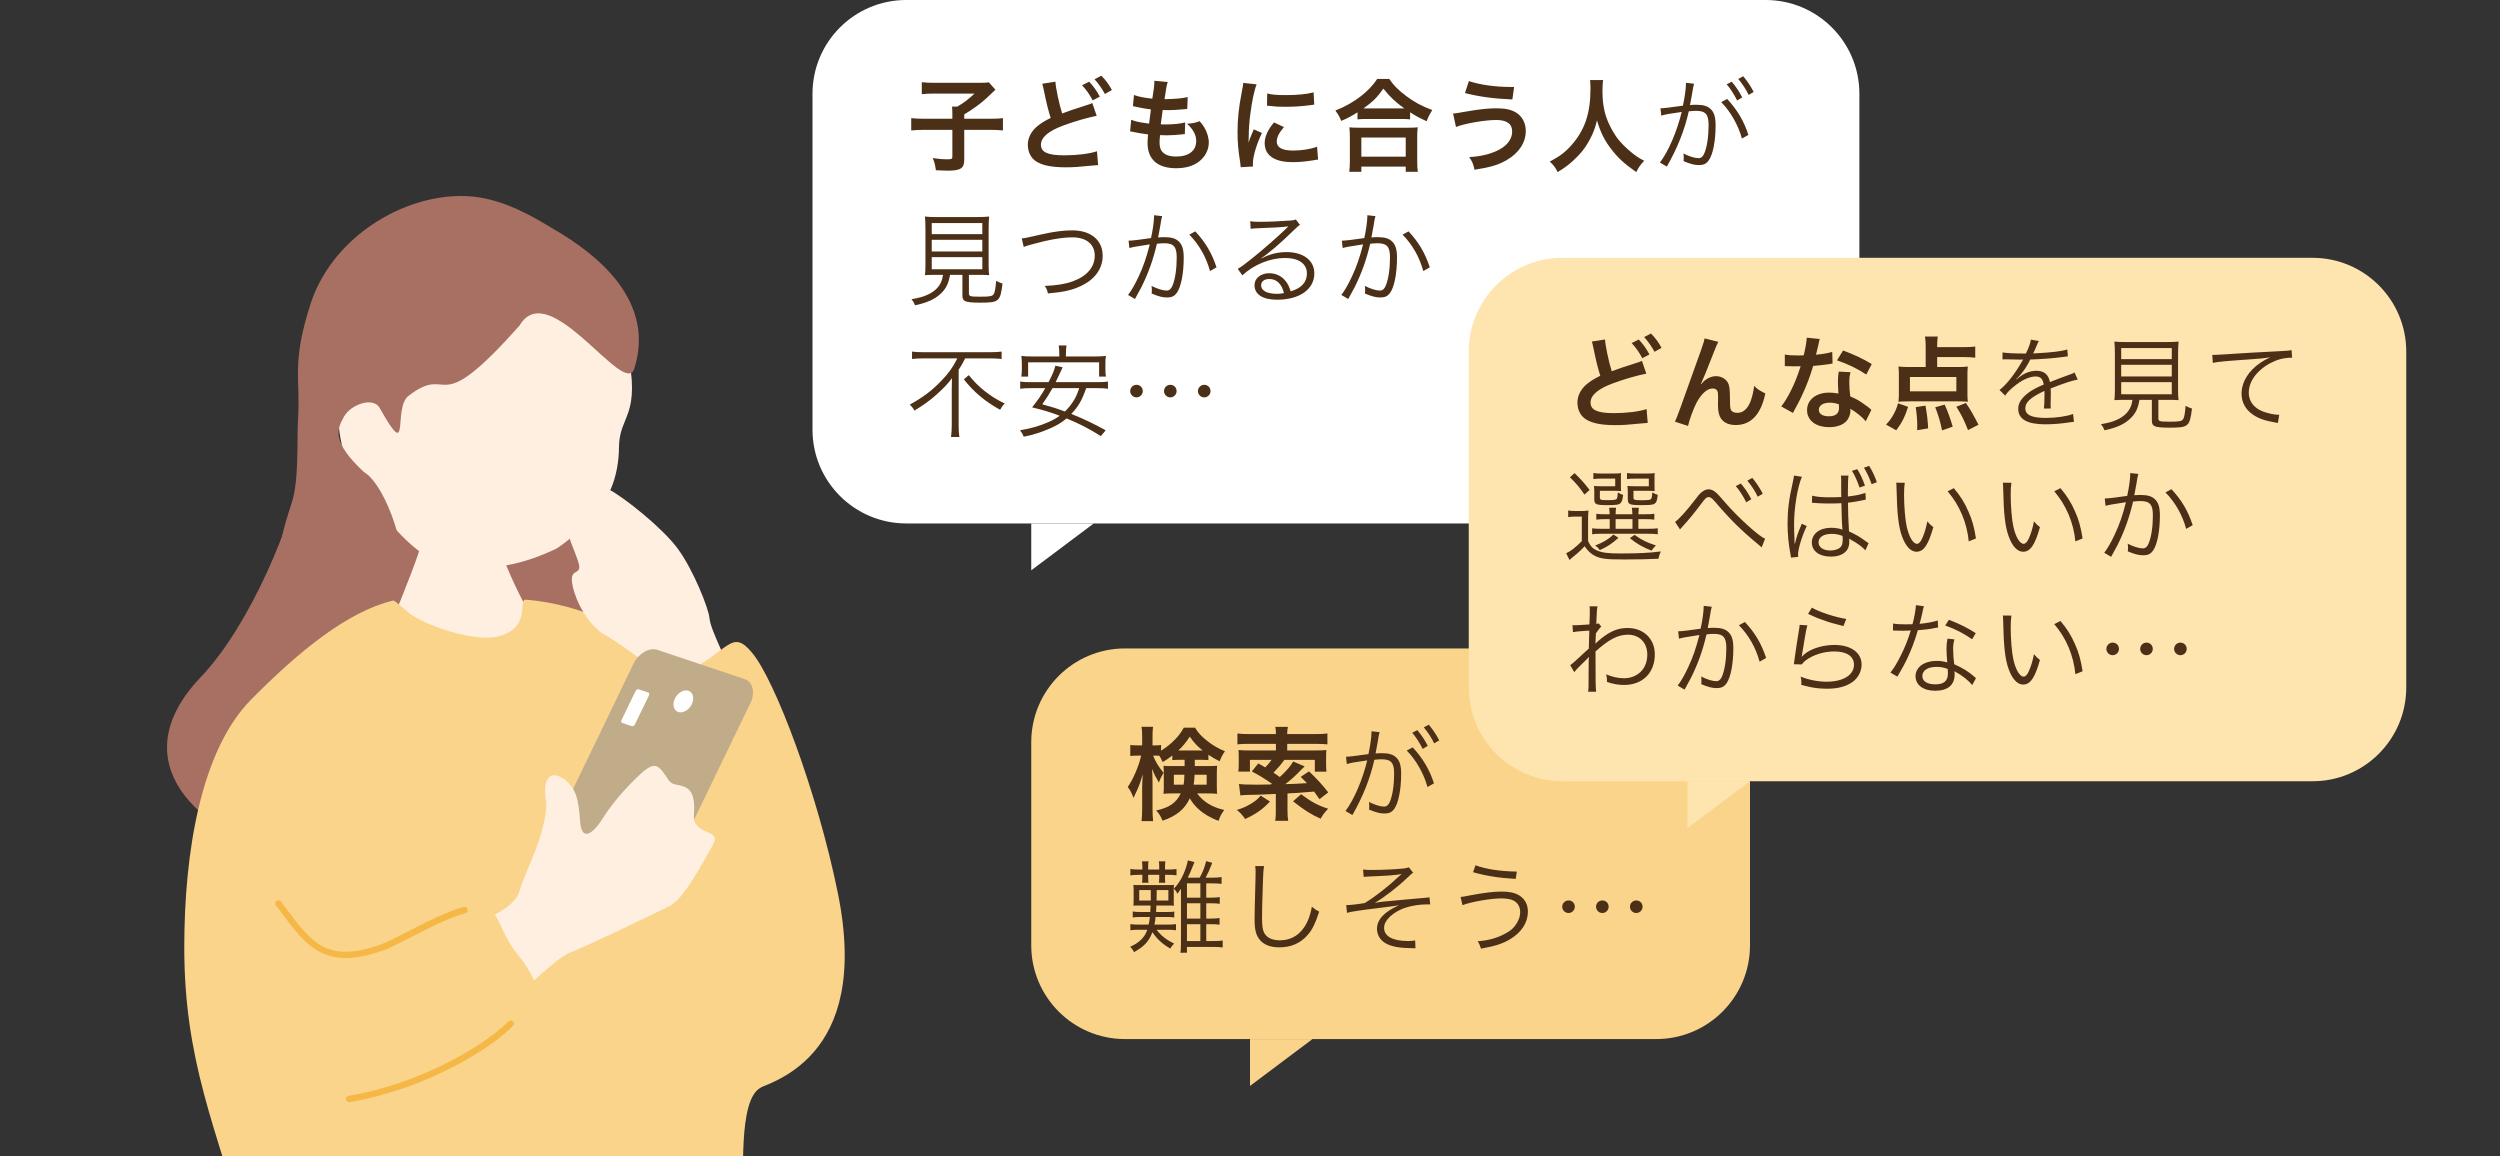
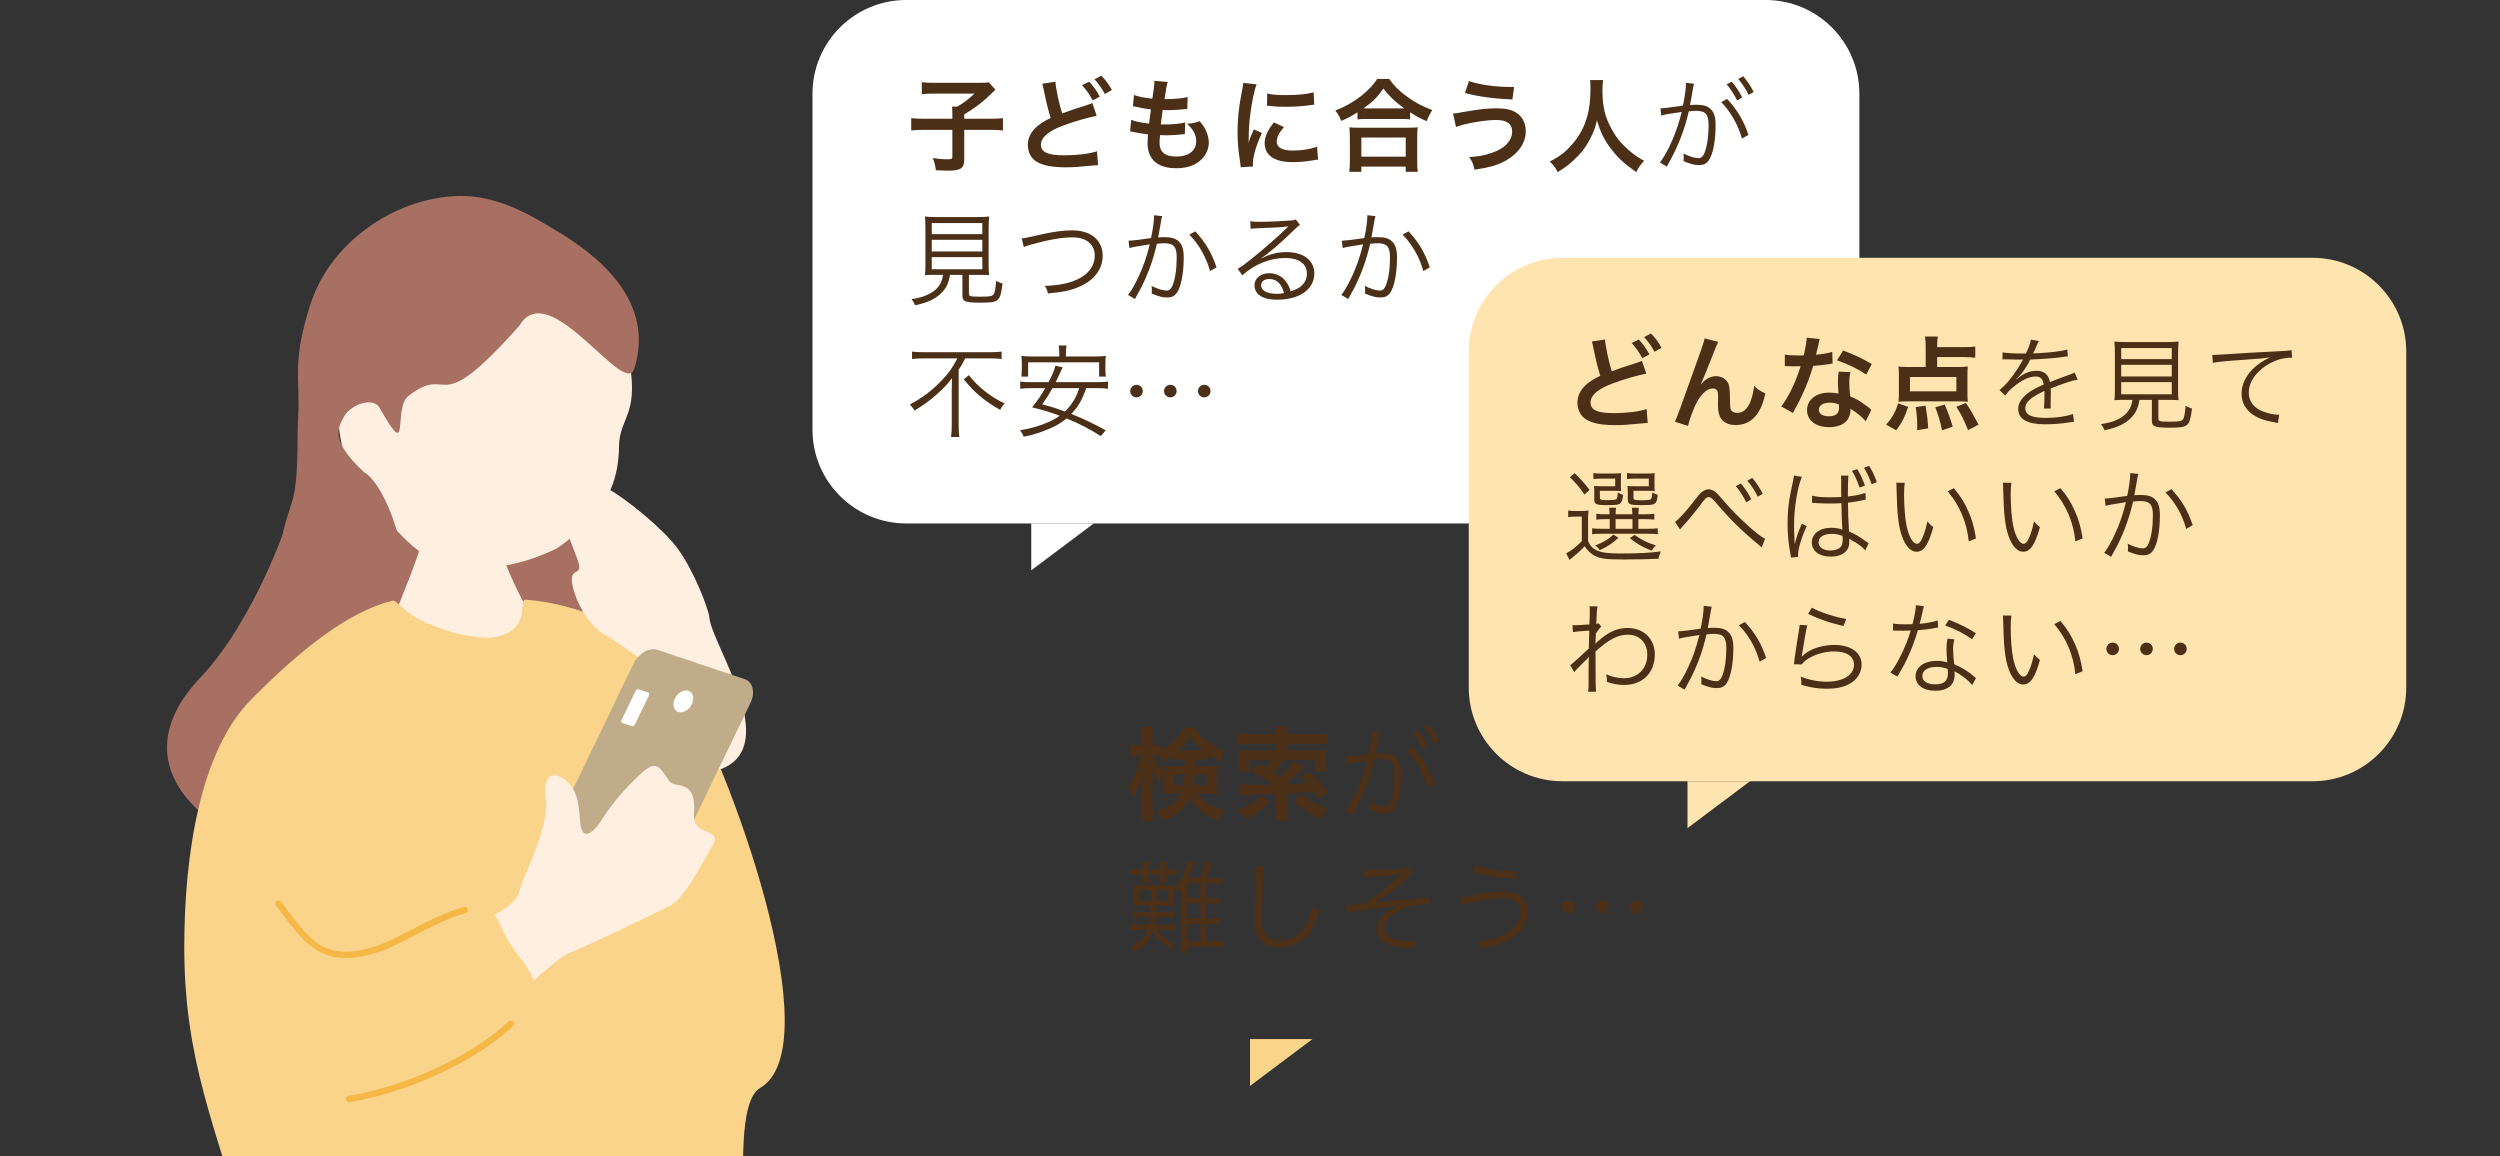
<svg xmlns="http://www.w3.org/2000/svg" width="320" height="148" viewBox="0 0 320 148" fill="none">
  <rect x="0" y="0" width="320" height="148" fill="#333333" stroke="none" />
  <g clip-path="url(#clip0_11880_163616)">
    <path d="M72.036 107.923C68.03 111.405 41.218 110.656 36.816 109.543C25.551 106.684 15.307 97.583 25.684 86.687C32.247 79.797 37.549 66.28 38.4 60.886C39.748 52.355 61.327 59.377 62.868 59.385C65.85 59.406 80.376 60.627 77.582 64.69C74.182 69.615 78.28 76.868 77.324 84.342C76.395 91.545 75.947 105.557 72.036 107.923Z" fill="#A87063" />
    <path d="M46.09 62.01C50.364 67.829 53.805 71.978 58.282 72.556C62.76 73.123 67.14 72.227 71.299 70.178C74.69 67.93 77.504 64.196 78.213 62.527C78.862 60.998 79.22 59.116 79.226 57.283C79.256 53.005 82.154 53.445 80.249 44.566C79.671 41.873 75.582 29.305 63.581 27.109C53.033 25.177 36.716 49.245 46.09 62.01Z" fill="#FFEFE1" />
    <path d="M66.536 41.61C70.353 35.322 79.979 51.098 81.199 47.157C83.855 38.653 76.764 32.734 70.852 29.319C69.475 28.524 66.037 26.23 62.072 25.401C53.857 23.66 42.836 29.326 39.744 38.918C37.283 46.556 38.478 48.39 38.149 53.652C37.979 56.347 38.309 61.441 37.324 64.405C35.565 69.781 34.952 72.835 38.289 73.165C43.439 73.673 47.896 75.859 50.967 73.298C52.597 71.947 49.56 62.144 46.583 60.42C42.344 56.471 43.159 54.904 44.033 53.328C44.907 51.752 47.779 50.757 48.598 52.214C52.656 59.471 50.219 52.261 52.295 50.665C57.925 46.352 55.418 54.171 66.55 41.611L66.536 41.61Z" fill="#A87063" />
    <path d="M54.896 64.366C55.322 64.356 60.966 64.668 61.498 64.597C61.732 65.563 64.441 71.499 64.937 72.693C67.387 78.686 72.33 86.268 72.884 86.844C66.789 92.692 49.237 95.597 44.942 90.519C46.059 89.904 53.527 71.823 53.957 69.463C54.276 67.735 54.906 65.002 54.895 64.355L54.896 64.366Z" fill="#FFEFE1" />
    <path d="M99.319 172.131C96.34 164.045 95.18 160.686 95.18 155.572C95.18 150.458 94.492 140.9 97.297 139.257C106.486 133.88 93.213 97.668 87.25 88.04C82.475 80.34 73.886 77.287 67.323 76.758C66.182 76.661 68.179 80.35 63.71 81.483C60.946 82.181 54.345 80.204 52.084 78.242C51.455 77.691 50.529 76.87 50.343 76.868C44.529 78.242 38.251 83.357 32.11 89.58C25.646 96.138 23.587 109.299 23.587 121.237C23.587 135.604 27.426 143.941 32.11 159.712C35.995 172.792 32.737 176.203 30.581 183.655C28.293 191.553 25.656 196.35 28.531 199.237C33.5 204.227 50.508 200.053 66.299 201.297C87.488 202.965 98.426 198.489 104.761 192.421C107.433 189.862 102.323 180.281 99.319 172.131Z" fill="#F9D48A" />
    <path d="M82.778 84.858C83.533 85.315 87.88 100.293 92.496 98.361C100.002 95.221 91.095 82.413 90.812 79.111C90.708 77.898 88.758 72.956 86.755 70.234C84.751 67.512 79.85 63.661 78.031 62.698C75.888 61.564 72.227 61.143 71.847 62.951C71.218 65.936 73.756 70.629 74.111 72.269C74.424 73.736 72.748 72.557 73.308 75.043C73.787 77.215 75.224 79.745 77.138 81.099C79.837 82.644 81.223 83.915 82.767 84.87L82.778 84.858Z" fill="#FFEFE1" />
-     <path d="M87.817 86.056C83.711 88.577 82.572 88.315 84.39 94.131C88.275 106.596 85.176 110.461 88.177 122.751C91.675 137.123 91.941 141.183 95.686 139.778C98.68 138.663 111.558 135.595 107.25 114.335C104.648 101.499 99.236 87.112 96.273 83.559C93.624 80.365 93.313 83.367 87.816 86.034L87.817 86.056Z" fill="#F9D48A" />
    <path d="M83.593 115.807C82.955 117.117 81.579 117.908 80.539 117.56L69.371 113.813C68.331 113.465 67.996 112.097 68.623 110.785L81.1 84.935C81.739 83.625 83.115 82.835 84.154 83.183L95.323 86.929C96.363 87.277 96.697 88.645 96.07 89.957L83.582 115.805L83.593 115.807Z" fill="#C1AC8A" />
    <path d="M88.554 90.136C88.188 90.885 87.417 91.334 86.813 91.137C86.22 90.941 86.029 90.166 86.384 89.416C86.751 88.668 87.522 88.219 88.126 88.416C88.719 88.612 88.909 89.386 88.554 90.136Z" fill="white" />
    <path d="M81.287 92.691C81.192 92.877 81.025 92.996 80.902 92.956L79.627 92.53C79.504 92.49 79.481 92.312 79.575 92.125L81.335 88.491C81.429 88.304 81.597 88.186 81.72 88.225L82.995 88.651C83.118 88.691 83.141 88.87 83.046 89.057L81.287 92.691Z" fill="white" />
    <path d="M59.027 133.014C64.985 129.174 70.62 122.841 72.995 121.914C75.359 120.99 81.577 117.987 85.549 116.051C87.165 115.268 88.599 112.892 91.282 108.099C92.47 105.981 88.601 107.095 88.825 104.242C89.201 99.451 86.422 101.129 85.618 99.911C84.226 97.807 83.888 97.182 81.473 99.558C79.054 101.923 77.792 103.719 76.966 105.031C76.141 106.342 74.468 108.013 74.26 105.18C74.052 102.347 73.764 100.814 72.125 99.685C70.486 98.556 69.317 99.499 69.942 102.884C69.835 106.97 67.141 111.696 66.524 113.966C65.917 116.233 62.907 117.123 58.707 119.749C54.508 122.375 53.086 136.837 59.034 133L59.027 133.014Z" fill="#FFEFE1" />
    <path d="M66.132 122.016C63.16 118.276 63.782 113.666 58.569 116.778C53.653 119.707 45.177 123.714 41.708 122.562C38.432 121.471 34.979 110.849 25.212 116.118C19.261 119.332 31.964 141.927 39.704 141.342C51.728 140.428 58.094 135.985 65.373 130.999C69.186 128.389 69.951 126.797 66.142 122.012L66.132 122.016Z" fill="#F9D48A" />
    <path d="M48.825 121.729C41.545 124.216 39.292 121.203 35.882 116.643L35.315 115.888C35.183 115.702 35.213 115.449 35.398 115.316C35.581 115.173 35.836 115.212 35.969 115.399L36.539 116.164C39.956 120.745 41.844 123.258 48.555 120.965C49.465 120.654 50.78 119.974 52.303 119.188C54.593 118.012 57.182 116.665 59.365 116.093C59.586 116.029 59.804 116.162 59.867 116.384C59.93 116.605 59.786 116.828 59.576 116.888C57.48 117.442 54.928 118.765 52.679 119.926C51.126 120.723 49.783 121.425 48.821 121.753L48.825 121.729Z" fill="#F5B847" />
    <path d="M51.399 139.373C49.279 140.097 47.035 140.69 44.755 141.075C44.538 141.115 44.323 140.957 44.284 140.739C44.245 140.521 44.379 140.302 44.62 140.266C53.791 138.741 62.099 133.778 65.073 130.74C65.227 130.584 65.49 130.575 65.649 130.74C65.805 130.895 65.814 131.158 65.649 131.318C63.345 133.677 57.936 137.153 51.392 139.387L51.399 139.373Z" fill="#F5B847" />
  </g>
  <path d="M104 12C104 5.373 109.373 0 116 0H226C232.627 0 238 5.373 238 12V55C238 61.627 232.627 67 226 67H116C109.373 67 104 61.627 104 55V12Z" fill="white" />
  <path d="M121.902 15.202V14.63C121.902 14.214 121.889 13.941 121.863 13.642H122.539C123.423 13.122 123.787 12.836 124.749 11.978H119.562C118.873 11.978 118.444 12.004 117.989 12.056V10.522C118.444 10.574 118.873 10.6 119.549 10.6H125.438C126.101 10.6 126.309 10.587 126.569 10.535L127.414 11.484C127.076 11.796 127.076 11.796 126.192 12.641C125.555 13.226 124.541 13.98 123.423 14.643V15.202H126.608C127.453 15.202 127.934 15.176 128.376 15.124V16.697C127.869 16.645 127.401 16.619 126.608 16.619H123.423V20.415C123.423 21.559 122.981 21.845 121.252 21.845C120.992 21.845 120.732 21.832 119.796 21.793C119.679 21.026 119.627 20.792 119.393 20.233C120.173 20.35 120.654 20.389 121.278 20.389C121.811 20.389 121.902 20.337 121.902 20.051V16.619H118.405C117.625 16.619 117.183 16.645 116.637 16.697V15.124C117.118 15.176 117.599 15.202 118.444 15.202H121.902ZM133.407 10.717L135.097 10.457C135.097 11.081 135.604 13.473 135.955 14.526C136.761 14.214 137.255 14.045 138.893 13.525C139.582 13.304 139.582 13.304 139.816 13.187L140.375 14.825C139.244 15.046 137.541 15.527 136.085 16.073C134.187 16.775 133.238 17.594 133.238 18.53C133.238 19.479 134.122 19.882 136.215 19.882C137.84 19.882 139.439 19.687 140.414 19.362L140.557 21.13C140.284 21.143 140.193 21.156 139.504 21.221C138.1 21.364 137.372 21.416 136.462 21.416C134.655 21.416 133.524 21.195 132.692 20.701C131.977 20.272 131.561 19.479 131.561 18.53C131.561 17.672 131.977 16.84 132.718 16.203C133.225 15.787 133.641 15.514 134.486 15.098C134.187 14.149 133.94 13.187 133.615 11.575C133.472 10.925 133.472 10.912 133.407 10.717ZM138.503 10.912L139.413 10.457C139.985 11.068 140.336 11.562 140.778 12.368L139.868 12.849C139.439 12.056 139.075 11.536 138.503 10.912ZM142.325 11.523L141.428 12.03C141.038 11.315 140.609 10.704 140.102 10.145L140.973 9.69C141.558 10.288 141.922 10.782 142.325 11.523ZM144.652 16.827L144.795 15.332C145.393 15.566 145.757 15.644 147.083 15.826C147.135 15.358 147.252 14.487 147.317 14.006C146.55 13.902 146.342 13.876 145.458 13.681C145.276 13.642 145.211 13.629 145.016 13.59L145.146 12.16C145.692 12.368 146.615 12.55 147.499 12.628C147.681 11.536 147.759 10.86 147.759 10.47C147.759 10.431 147.759 10.405 147.746 10.34L149.475 10.496C149.332 10.899 149.293 11.094 149.059 12.693C150.528 12.667 151.282 12.602 152.023 12.42L151.971 13.941C151.802 13.954 151.737 13.967 151.451 13.993C150.515 14.071 150.099 14.097 149.631 14.097C149.501 14.097 149.384 14.097 148.825 14.084C148.695 15.033 148.656 15.293 148.578 15.917C148.968 15.93 149.072 15.93 149.215 15.93C150.138 15.93 151.074 15.839 151.698 15.67L151.659 17.165C151.529 17.165 151.49 17.165 151.269 17.204C150.697 17.269 149.93 17.321 149.319 17.321C149.111 17.321 148.994 17.321 148.487 17.295C148.448 17.646 148.422 17.984 148.422 18.218C148.422 18.855 148.565 19.258 148.903 19.557C149.28 19.882 149.8 20.038 150.515 20.038C152.166 20.038 153.115 19.31 153.115 18.036C153.115 17.282 152.725 16.554 151.945 15.839C152.673 15.787 152.946 15.735 153.557 15.514C153.882 15.891 154.025 16.086 154.168 16.333C154.506 16.905 154.727 17.646 154.727 18.244C154.727 19.167 154.272 20.064 153.479 20.675C152.738 21.247 151.763 21.533 150.541 21.533C148.175 21.533 146.888 20.402 146.888 18.309C146.888 17.971 146.901 17.646 146.953 17.204C146.173 17.1 145.666 17.022 145.146 16.905C144.873 16.84 144.834 16.84 144.652 16.827ZM160.382 21.312L158.809 21.403C158.796 21.169 158.783 21.091 158.744 20.792C158.497 19.219 158.406 18.218 158.406 16.905C158.406 15.228 158.562 13.746 158.939 11.822C159.082 11.094 159.108 10.964 159.134 10.613L160.85 10.795C160.538 11.562 160.239 13.018 160.031 14.682C159.901 15.657 159.849 16.424 159.836 17.555C159.836 17.841 159.823 17.945 159.81 18.27C159.953 17.815 159.979 17.724 160.486 16.554L161.526 17.022C160.811 18.53 160.369 20.038 160.369 20.961C160.369 21.039 160.369 21.143 160.382 21.312ZM162.176 13.525L162.202 11.965C162.787 12.121 163.476 12.173 164.607 12.173C166.05 12.173 167.285 12.056 168.143 11.822L168.221 13.395C168.117 13.408 167.922 13.434 167.298 13.512C166.466 13.616 165.478 13.668 164.516 13.668C163.567 13.668 163.554 13.668 162.176 13.525ZM163.073 15.67L164.347 16.268C163.697 17.022 163.424 17.581 163.424 18.14C163.424 18.881 164.139 19.271 165.491 19.271C166.635 19.271 167.766 19.089 168.585 18.777L168.715 20.428C168.533 20.441 168.481 20.454 168.182 20.506C167.142 20.675 166.349 20.753 165.491 20.753C163.879 20.753 162.839 20.389 162.267 19.622C162.02 19.297 161.877 18.816 161.877 18.348C161.877 17.503 162.267 16.632 163.073 15.67ZM173.759 15.28V14.383C172.914 14.903 172.576 15.085 171.679 15.475C171.458 14.929 171.302 14.656 170.925 14.149C172.134 13.681 173.239 13.057 174.24 12.277C175.137 11.562 175.748 10.912 176.281 10.106H177.828C178.387 10.938 178.972 11.523 180.012 12.303C181.026 13.07 182.001 13.59 183.327 14.084C182.989 14.63 182.859 14.877 182.612 15.514C181.689 15.098 181.286 14.89 180.493 14.37V15.28C180.168 15.241 179.843 15.228 179.323 15.228H174.877C174.461 15.228 174.097 15.241 173.759 15.28ZM174.89 13.876H179.31C179.466 13.876 179.518 13.876 179.752 13.876C178.608 13.057 177.893 12.381 177.074 11.341C176.294 12.459 175.722 13.018 174.526 13.876C174.682 13.876 174.747 13.876 174.89 13.876ZM174.253 21.988H172.706C172.758 21.572 172.784 21.182 172.784 20.61V17.581C172.784 17.048 172.758 16.671 172.719 16.294C173.005 16.333 173.317 16.346 173.837 16.346H180.337C180.857 16.346 181.169 16.333 181.468 16.294C181.416 16.658 181.403 17.022 181.403 17.581V20.623C181.403 21.221 181.416 21.585 181.481 21.988H179.934V21.325H174.253V21.988ZM174.253 17.607V20.051H179.934V17.607H174.253ZM187.513 11.913L188.02 10.379C189.463 10.86 191.387 11.133 193.441 11.133C193.506 11.133 193.649 11.133 193.805 11.133L193.584 12.732C191.218 12.628 189.424 12.394 187.513 11.913ZM186.369 16.255L185.992 14.526C186.33 14.513 186.33 14.513 187.5 14.305C189.346 13.98 190.477 13.863 191.582 13.863C192.635 13.863 193.441 14.032 194.039 14.396C194.845 14.877 195.3 15.748 195.3 16.775C195.3 18.257 194.403 19.609 192.83 20.506C191.764 21.117 190.854 21.39 188.735 21.728C188.605 21.039 188.462 20.714 188.059 20.103C189.567 20.038 190.971 19.674 191.972 19.115C192.999 18.543 193.558 17.724 193.558 16.827C193.558 15.852 192.869 15.358 191.517 15.358C190.048 15.358 187.448 15.813 186.369 16.255ZM203.529 10.249H205.206C205.154 10.47 205.115 11.12 205.115 11.588C205.115 13.681 205.453 15.059 206.389 16.71C206.935 17.685 207.52 18.374 208.443 19.18C209.21 19.856 209.6 20.129 210.458 20.584C209.964 21.091 209.756 21.403 209.444 22.027C207.858 20.922 207.065 20.181 206.142 18.959C205.349 17.906 204.855 16.905 204.413 15.41C204.166 16.45 203.932 17.048 203.399 18.036C202.879 18.985 202.32 19.687 201.397 20.532C200.721 21.156 200.292 21.468 199.382 22.027C199.083 21.429 198.836 21.104 198.368 20.688C199.694 19.986 200.383 19.453 201.202 18.517C202.879 16.593 203.581 14.461 203.581 11.341C203.581 10.834 203.568 10.6 203.529 10.249ZM221.014 10.795L221.664 10.457C222.249 11.159 222.613 11.705 223.003 12.472L222.353 12.862C222.028 12.173 221.404 11.211 221.014 10.795ZM212.642 14.799L212.538 13.863C213.006 13.85 213.5 13.798 215.411 13.525C215.632 12.55 215.801 11.315 215.801 10.769C215.801 10.743 215.801 10.678 215.801 10.6L216.841 10.717C216.763 10.964 216.698 11.263 216.594 11.965C216.542 12.29 216.425 12.888 216.321 13.447C216.62 13.421 216.789 13.408 217.088 13.408C218.011 13.408 218.557 13.564 218.96 13.954C219.415 14.383 219.597 14.981 219.597 16.047C219.597 18.036 219.259 19.765 218.726 20.519C218.414 20.961 218.063 21.13 217.452 21.13C216.893 21.13 216.347 20.987 215.489 20.623C215.515 20.428 215.515 20.337 215.515 20.155C215.515 19.96 215.515 19.882 215.476 19.648C216.217 20.025 216.945 20.246 217.413 20.246C217.738 20.246 217.985 20.038 218.154 19.622C218.505 18.79 218.7 17.464 218.7 16.008C218.7 14.63 218.31 14.188 217.101 14.188C216.815 14.188 216.646 14.201 216.165 14.253C215.619 16.684 214.709 18.946 213.357 21.325L212.473 20.805C213.552 19.388 214.67 16.788 215.255 14.331C213.591 14.565 213.227 14.63 212.642 14.799ZM222.496 10.106L223.133 9.755C223.718 10.47 224.043 10.951 224.472 11.77L223.822 12.147C223.549 11.536 223.003 10.691 222.496 10.106ZM220.312 13.07L221.079 12.667C222.366 14.045 223.25 15.553 223.796 17.269L222.964 17.737C222.535 16.086 221.482 14.227 220.312 13.07ZM120.706 35.179H119.861C119.133 35.179 118.795 35.192 118.392 35.218C118.444 34.815 118.457 34.451 118.457 33.853V29.446C118.457 28.692 118.431 28.003 118.392 27.717C118.821 27.769 119.224 27.782 119.783 27.782H125.217C125.75 27.782 126.231 27.756 126.608 27.717C126.569 27.99 126.543 28.718 126.543 29.446V33.853C126.543 34.464 126.556 34.828 126.608 35.218C126.244 35.192 125.854 35.179 125.152 35.179H124.021V37.532C124.021 37.935 124.151 37.974 125.477 37.974C126.712 37.974 127.011 37.922 127.193 37.649C127.336 37.428 127.427 36.96 127.505 35.946C127.869 36.141 128.064 36.219 128.324 36.297C128.025 38.624 127.882 38.741 125.412 38.741C124.346 38.741 123.761 38.676 123.501 38.52C123.267 38.377 123.189 38.208 123.189 37.792V35.179H121.603C121.421 36.258 121.109 36.921 120.459 37.545C119.692 38.286 118.743 38.728 117.131 39.079C117.001 38.754 116.897 38.572 116.676 38.299C117.664 38.117 118.119 38 118.665 37.753C119.562 37.363 120.173 36.791 120.472 36.076C120.589 35.803 120.615 35.712 120.706 35.179ZM119.263 28.549V29.966H125.737V28.549H119.263ZM119.263 30.694V32.189H125.737V30.694H119.263ZM119.263 32.917V34.464H125.737V32.917H119.263ZM131.041 31.617L130.781 30.512C131.171 30.486 131.171 30.486 133.485 29.966C134.928 29.641 136.176 29.485 137.255 29.485C139.634 29.485 141.142 30.746 141.142 32.735C141.142 34.36 140.18 35.725 138.438 36.57C137.242 37.142 136.15 37.389 134.135 37.558C134.031 37.103 133.966 36.947 133.732 36.596C135.188 36.544 136.358 36.362 137.346 35.998C139.127 35.348 140.128 34.178 140.128 32.722C140.128 31.266 139.049 30.382 137.281 30.382C135.929 30.382 134.226 30.681 131.977 31.305C131.431 31.461 131.262 31.513 131.041 31.617ZM144.561 31.747L144.457 30.811C144.925 30.798 146.277 30.642 147.33 30.473C147.551 29.511 147.72 28.263 147.72 27.717C147.72 27.691 147.72 27.626 147.72 27.548L148.76 27.665C148.669 27.951 148.63 28.172 148.513 28.913C148.448 29.29 148.357 29.771 148.24 30.395C148.539 30.369 148.708 30.356 149.007 30.356C149.93 30.356 150.476 30.512 150.879 30.902C151.334 31.331 151.516 31.929 151.516 32.995C151.516 34.984 151.178 36.713 150.645 37.467C150.333 37.909 149.982 38.078 149.371 38.078C148.812 38.078 148.266 37.935 147.408 37.571C147.434 37.376 147.434 37.285 147.434 37.116C147.434 36.921 147.434 36.83 147.395 36.596C148.136 36.973 148.864 37.194 149.332 37.194C149.657 37.194 149.904 36.986 150.073 36.57C150.424 35.738 150.619 34.412 150.619 32.956C150.619 31.578 150.229 31.136 149.02 31.136C148.734 31.136 148.565 31.149 148.084 31.201C147.603 33.255 147.005 34.919 146.121 36.713C145.952 37.025 145.679 37.545 145.276 38.273L144.392 37.753C144.795 37.246 145.289 36.388 145.744 35.4C146.355 34.1 146.745 32.956 147.174 31.279C146.056 31.448 145.432 31.552 145.315 31.578C145.016 31.63 144.912 31.656 144.561 31.747ZM152.231 30.031L152.998 29.615C154.324 31.045 155.104 32.384 155.715 34.217L154.883 34.698C154.389 32.904 153.492 31.318 152.231 30.031ZM160.083 29.29L160.031 28.315C160.395 28.38 160.629 28.393 161.253 28.393C162.332 28.393 164.061 28.315 165.231 28.224C165.569 28.198 165.686 28.172 165.855 28.081L166.401 28.796C166.219 28.887 166.154 28.939 165.738 29.342C163.944 31.097 162.371 32.449 161.461 33.034L161.487 33.073C162.475 32.54 163.528 32.267 164.672 32.267C166.843 32.267 168.234 33.333 168.234 34.997C168.234 37.025 166.349 38.364 163.463 38.364C161.63 38.364 160.577 37.688 160.577 36.492C160.577 35.621 161.383 34.971 162.462 34.971C163.333 34.971 164.087 35.348 164.607 36.037C164.88 36.401 165.023 36.713 165.205 37.285C166.57 36.908 167.285 36.115 167.285 35.01C167.285 33.762 166.245 33.021 164.49 33.021C162.579 33.021 160.525 33.853 159.017 35.244L158.432 34.412C158.9 34.139 159.368 33.801 160.252 33.086C161.643 31.981 163.697 30.174 164.594 29.29C164.672 29.212 164.672 29.212 164.776 29.108C164.776 29.108 164.802 29.082 164.828 29.056L164.88 29.004L164.854 28.978C164.815 28.978 164.815 28.978 164.737 28.991C164.321 29.069 162.761 29.16 160.785 29.225C160.499 29.238 160.369 29.251 160.083 29.29ZM164.347 37.519C164.061 36.336 163.411 35.712 162.475 35.712C161.825 35.712 161.422 36.024 161.422 36.518C161.422 36.856 161.591 37.103 161.942 37.311C162.28 37.493 162.839 37.61 163.398 37.61C163.723 37.61 163.879 37.597 164.347 37.519ZM171.861 31.747L171.757 30.811C172.225 30.798 173.577 30.642 174.63 30.473C174.851 29.511 175.02 28.263 175.02 27.717C175.02 27.691 175.02 27.626 175.02 27.548L176.06 27.665C175.969 27.951 175.93 28.172 175.813 28.913C175.748 29.29 175.657 29.771 175.54 30.395C175.839 30.369 176.008 30.356 176.307 30.356C177.23 30.356 177.776 30.512 178.179 30.902C178.634 31.331 178.816 31.929 178.816 32.995C178.816 34.984 178.478 36.713 177.945 37.467C177.633 37.909 177.282 38.078 176.671 38.078C176.112 38.078 175.566 37.935 174.708 37.571C174.734 37.376 174.734 37.285 174.734 37.116C174.734 36.921 174.734 36.83 174.695 36.596C175.436 36.973 176.164 37.194 176.632 37.194C176.957 37.194 177.204 36.986 177.373 36.57C177.724 35.738 177.919 34.412 177.919 32.956C177.919 31.578 177.529 31.136 176.32 31.136C176.034 31.136 175.865 31.149 175.384 31.201C174.903 33.255 174.305 34.919 173.421 36.713C173.252 37.025 172.979 37.545 172.576 38.273L171.692 37.753C172.095 37.246 172.589 36.388 173.044 35.4C173.655 34.1 174.045 32.956 174.474 31.279C173.356 31.448 172.732 31.552 172.615 31.578C172.316 31.63 172.212 31.656 171.861 31.747ZM179.531 30.031L180.298 29.615C181.624 31.045 182.404 32.384 183.015 34.217L182.183 34.698C181.689 32.904 180.792 31.318 179.531 30.031ZM122.539 45.874H118.158C117.664 45.874 117.157 45.9 116.741 45.952V45.003C117.144 45.055 117.573 45.081 118.145 45.081H126.79C127.414 45.081 127.83 45.055 128.207 45.003V45.952C127.804 45.9 127.336 45.874 126.803 45.874H123.54C123.215 46.524 123.072 46.784 122.708 47.33V54.532C122.708 55.065 122.734 55.494 122.799 55.936H121.733C121.785 55.507 121.824 55.013 121.824 54.532V49.891C121.824 49.371 121.837 48.929 121.85 48.409C121.369 49.072 120.693 49.787 119.861 50.515C119.068 51.23 118.262 51.815 117.053 52.556C116.897 52.27 116.767 52.101 116.455 51.789C118.132 50.866 119.289 49.995 120.472 48.76C121.434 47.772 121.928 47.07 122.539 45.874ZM123.371 48.552L124.008 48.019C124.71 48.89 125.23 49.397 126.01 50.034C126.868 50.71 127.635 51.191 128.61 51.646C128.376 51.867 128.233 52.062 128.012 52.452C126.075 51.386 124.606 50.138 123.371 48.552ZM140.505 49.683H139.036C138.464 51.282 138.048 52.01 137.125 52.985C138.776 53.648 139.816 54.142 141.532 55.078L140.908 55.819C139.374 54.857 138.139 54.22 136.514 53.557C136.111 53.908 135.682 54.194 135.201 54.454C134.603 54.779 133.693 55.156 132.822 55.442C132.302 55.611 131.912 55.715 131.041 55.897C130.911 55.572 130.781 55.351 130.56 55.078C132.068 54.818 133.03 54.532 134.213 54.025C134.746 53.791 135.175 53.544 135.643 53.219C134.447 52.764 133.589 52.504 132.107 52.14C132.913 51.126 133.225 50.671 133.797 49.683H131.899C131.34 49.683 130.976 49.709 130.586 49.761V48.838C130.95 48.903 131.275 48.916 131.899 48.916H134.213C134.733 47.915 134.954 47.395 135.084 46.81L136.02 47.018C135.929 47.2 135.929 47.2 135.812 47.46L135.123 48.916H140.505C141.116 48.916 141.467 48.89 141.818 48.838V49.761C141.454 49.709 141.064 49.683 140.505 49.683ZM138.139 49.683H134.72C134.213 50.567 133.992 50.931 133.407 51.75C134.655 52.088 135.266 52.283 136.306 52.673C136.696 52.296 136.982 51.958 137.268 51.529C137.658 50.957 137.827 50.606 138.139 49.683ZM135.591 45.627V45.302C135.591 44.873 135.565 44.561 135.513 44.223H136.514C136.462 44.522 136.436 44.86 136.436 45.302V45.627H140.154C140.7 45.627 141.09 45.614 141.558 45.562C141.506 45.861 141.493 46.173 141.493 46.55V47.291C141.493 47.616 141.506 47.915 141.558 48.201H140.687V46.381H131.6V48.201H130.729C130.768 47.902 130.794 47.616 130.794 47.291V46.55C130.794 46.199 130.768 45.874 130.729 45.562C131.184 45.614 131.587 45.627 132.12 45.627H135.591ZM145.471 49.254C145.926 49.254 146.277 49.605 146.277 50.06C146.277 50.502 145.913 50.866 145.471 50.866C145.029 50.866 144.665 50.502 144.665 50.06C144.665 49.618 145.029 49.254 145.471 49.254ZM149.8 49.254C150.255 49.254 150.606 49.605 150.606 50.06C150.606 50.502 150.242 50.866 149.8 50.866C149.358 50.866 148.994 50.502 148.994 50.06C148.994 49.618 149.358 49.254 149.8 49.254ZM154.142 49.254C154.597 49.254 154.948 49.605 154.948 50.06C154.948 50.502 154.584 50.866 154.142 50.866C153.7 50.866 153.336 50.502 153.336 50.06C153.336 49.618 153.7 49.254 154.142 49.254Z" fill="#4B2F16" />
  <path d="M140 67H132V73L140 67Z" fill="white" />
-   <path d="M132 95C132 88.373 137.373 83 144 83H212C218.627 83 224 88.373 224 95V121C224 127.627 218.627 133 212 133H144C137.373 133 132 127.627 132 121V95Z" fill="#F9D48A" />
  <path d="M151.631 97.253H151.111C150.591 97.253 150.409 97.266 150.058 97.292V96.707C149.499 97.136 149.33 97.24 148.823 97.539C148.602 97.084 148.55 96.967 148.394 96.733C148.186 96.72 148.095 96.72 147.939 96.72H147.601C147.887 97.474 148.251 98.072 148.94 98.93C148.68 99.333 148.511 99.684 148.342 100.165C147.809 99.255 147.809 99.242 147.458 98.41C147.497 98.8 147.523 99.372 147.523 100.139V103.506C147.523 104.195 147.549 104.689 147.601 105.105H146.119C146.171 104.689 146.197 104.169 146.197 103.506V100.815C146.197 100.386 146.223 99.736 146.275 99.112C145.911 100.269 145.872 100.399 145.638 100.945C145.586 101.088 145.404 101.478 145.092 102.128C144.832 101.452 144.663 101.14 144.351 100.737C145.04 99.762 145.794 98.007 146.067 96.72H145.547C145.157 96.72 144.91 96.733 144.676 96.772V95.355C144.923 95.394 145.131 95.407 145.547 95.407H146.197V94.393C146.197 93.717 146.171 93.366 146.119 93.028H147.588C147.536 93.392 147.523 93.756 147.523 94.38V95.407H147.913C148.225 95.407 148.394 95.394 148.615 95.355V96.096C149.083 95.797 149.551 95.459 150.006 95.043C150.695 94.406 151.098 93.912 151.527 93.145H152.97C153.334 93.769 153.75 94.224 154.504 94.822C155.258 95.42 155.934 95.81 156.792 96.161C156.493 96.577 156.298 96.954 156.116 97.448C155.557 97.162 155.206 96.967 154.673 96.603V97.292C154.374 97.266 154.14 97.253 153.62 97.253H152.931V98.059H154.647C155.18 98.059 155.453 98.046 155.791 98.02C155.765 98.41 155.752 98.683 155.752 99.021V100.62C155.752 101.062 155.765 101.244 155.791 101.608C155.414 101.569 155.102 101.556 154.569 101.556H153.23C154.01 102.635 155.18 103.337 156.701 103.675C156.337 104.169 156.129 104.559 155.986 105.066C155.011 104.728 154.075 104.182 153.386 103.545C152.892 103.09 152.593 102.7 152.294 102.18C151.657 103.558 150.604 104.442 148.81 105.053C148.563 104.468 148.381 104.156 147.991 103.74C149.681 103.376 150.539 102.778 151.137 101.556H150.123C149.616 101.556 149.304 101.569 148.927 101.608C148.953 101.27 148.966 101.075 148.966 100.776V98.917C148.966 98.553 148.953 98.345 148.927 98.02C149.265 98.059 149.408 98.059 150.045 98.059H151.631V97.253ZM151.605 99.164H150.253V100.438H151.501C151.566 100.048 151.579 99.866 151.605 99.164ZM154.452 99.164H152.905C152.879 99.749 152.853 100.035 152.788 100.438H154.452V99.164ZM151.111 96.057H153.62C153.672 96.057 153.698 96.057 153.932 96.057C153.23 95.498 152.827 95.056 152.294 94.289C151.787 95.056 151.384 95.55 150.825 96.057C150.929 96.057 150.929 96.057 151.111 96.057ZM158.768 101.816L158.586 100.347C158.989 100.412 159.717 100.438 160.861 100.438C161.173 100.438 161.173 100.438 162.668 100.412C162.733 100.36 162.733 100.36 162.798 100.308C161.732 99.58 161.16 99.229 160.237 98.748L161.056 97.721C161.498 97.955 161.68 98.059 161.953 98.228C162.317 97.851 162.499 97.63 162.759 97.266H159.99V98.761H158.508C158.547 98.449 158.56 98.189 158.56 97.864V96.928C158.56 96.46 158.547 96.291 158.521 96.005C159.002 96.044 159.366 96.057 159.899 96.057H163.318V95.212H159.964C159.21 95.212 158.807 95.225 158.391 95.277V93.886C158.755 93.938 159.275 93.964 159.977 93.964H163.318V93.886C163.318 93.6 163.292 93.327 163.24 93.041H164.852C164.787 93.327 164.761 93.587 164.761 93.886V93.964H168.31C169.025 93.964 169.545 93.938 169.909 93.886V95.277C169.532 95.238 169.012 95.212 168.336 95.212H164.761V96.057H168.388C168.999 96.057 169.389 96.044 169.779 96.005C169.753 96.278 169.74 96.408 169.74 96.863V97.851C169.74 98.228 169.753 98.501 169.792 98.774H168.297V97.266H164.397C163.929 97.903 163.552 98.332 163.006 98.904C163.318 99.112 163.409 99.164 163.812 99.463C164.67 98.67 165.177 98.085 165.528 97.474L166.997 98.098C166.867 98.215 166.763 98.319 166.581 98.501C165.866 99.255 165.19 99.866 164.514 100.373C165.528 100.347 165.762 100.334 167.296 100.243C167.036 99.97 166.893 99.827 166.49 99.437L167.556 98.735C168.505 99.632 169.311 100.503 170.013 101.426L168.895 102.297C168.544 101.79 168.414 101.608 168.206 101.322C165.957 101.504 165.957 101.504 164.8 101.556V103.753C164.8 104.364 164.826 104.676 164.891 105.066H163.227C163.292 104.689 163.305 104.377 163.305 103.753V101.621C160.692 101.738 160.679 101.738 160.12 101.738C159.34 101.751 159.106 101.764 158.768 101.816ZM161.368 101.842L162.551 102.596C161.615 103.597 160.783 104.182 159.379 104.832C159.002 104.286 158.742 104.013 158.313 103.675C159.08 103.441 159.548 103.233 160.185 102.843C160.731 102.505 160.978 102.297 161.368 101.842ZM165.515 102.57L166.542 101.66C167.816 102.622 168.674 103.09 170 103.519C169.558 103.987 169.35 104.247 169.038 104.793C167.816 104.247 167.023 103.753 165.515 102.57ZM180.764 93.795L181.414 93.457C181.999 94.159 182.363 94.705 182.753 95.472L182.103 95.862C181.778 95.173 181.154 94.211 180.764 93.795ZM172.392 97.799L172.288 96.863C172.756 96.85 173.25 96.798 175.161 96.525C175.382 95.55 175.551 94.315 175.551 93.769C175.551 93.743 175.551 93.678 175.551 93.6L176.591 93.717C176.513 93.964 176.448 94.263 176.344 94.965C176.292 95.29 176.175 95.888 176.071 96.447C176.37 96.421 176.539 96.408 176.838 96.408C177.761 96.408 178.307 96.564 178.71 96.954C179.165 97.383 179.347 97.981 179.347 99.047C179.347 101.036 179.009 102.765 178.476 103.519C178.164 103.961 177.813 104.13 177.202 104.13C176.643 104.13 176.097 103.987 175.239 103.623C175.265 103.428 175.265 103.337 175.265 103.155C175.265 102.96 175.265 102.882 175.226 102.648C175.967 103.025 176.695 103.246 177.163 103.246C177.488 103.246 177.735 103.038 177.904 102.622C178.255 101.79 178.45 100.464 178.45 99.008C178.45 97.63 178.06 97.188 176.851 97.188C176.565 97.188 176.396 97.201 175.915 97.253C175.369 99.684 174.459 101.946 173.107 104.325L172.223 103.805C173.302 102.388 174.42 99.788 175.005 97.331C173.341 97.565 172.977 97.63 172.392 97.799ZM182.246 93.106L182.883 92.755C183.468 93.47 183.793 93.951 184.222 94.77L183.572 95.147C183.299 94.536 182.753 93.691 182.246 93.106ZM180.062 96.07L180.829 95.667C182.116 97.045 183 98.553 183.546 100.269L182.714 100.737C182.285 99.086 181.232 97.227 180.062 96.07ZM149.486 119.011H148.043C148.589 119.739 149.291 120.298 150.292 120.779C150.071 121 149.941 121.156 149.785 121.416C148.758 120.805 148.121 120.22 147.51 119.323C147.055 120.506 146.444 121.156 145.157 121.871C145.014 121.585 144.91 121.429 144.65 121.195C145.365 120.857 145.677 120.649 146.054 120.285C146.444 119.895 146.665 119.544 146.86 119.011H145.755C145.287 119.011 144.988 119.024 144.689 119.076V118.283C144.988 118.335 145.248 118.348 145.755 118.348H147.029C147.107 117.984 147.133 117.854 147.185 117.373H146.054C145.586 117.373 145.287 117.386 144.988 117.438V116.671C145.3 116.723 145.56 116.736 146.054 116.736H147.237C147.263 116.359 147.263 116.268 147.276 115.904H145.937C145.443 115.904 145.326 115.904 145.079 115.93C145.105 115.644 145.105 115.553 145.105 115.384V113.811C145.105 113.642 145.105 113.551 145.079 113.265C145.326 113.291 145.443 113.291 145.95 113.291H149.408C149.889 113.291 150.006 113.291 150.266 113.265C150.253 113.447 150.24 113.59 150.24 113.681V115.41C150.24 115.592 150.24 115.722 150.266 115.93C150.032 115.904 149.85 115.904 149.408 115.904H148.017C148.004 116.32 148.004 116.32 147.978 116.736H149.278C149.785 116.736 149.98 116.723 150.305 116.684V117.438C149.98 117.386 149.759 117.373 149.278 117.373H147.913C147.874 117.763 147.835 118.049 147.77 118.348H149.499C150.006 118.348 150.24 118.335 150.526 118.283V119.076C150.227 119.024 149.98 119.011 149.486 119.011ZM147.302 113.928H145.82V115.267H147.302C147.302 115.163 147.302 114.721 147.302 113.928ZM148.056 113.928L148.043 115.202V115.267H149.551V113.928H148.056ZM152.034 112.342H153.555C153.945 111.666 154.205 110.99 154.387 110.223L155.167 110.444C154.842 111.302 154.608 111.809 154.322 112.342H155.089C155.648 112.342 156.077 112.316 156.363 112.264V113.135C156.09 113.096 155.661 113.07 155.089 113.07H154.4V114.903H154.92C155.466 114.903 155.856 114.877 156.129 114.825V115.683C155.869 115.644 155.479 115.618 154.933 115.618H154.4V117.581H154.894C155.427 117.581 155.83 117.555 156.103 117.503V118.361C155.817 118.309 155.44 118.296 154.881 118.296H154.4V120.454H155.232C155.921 120.454 156.194 120.441 156.506 120.376V121.273C156.181 121.221 155.817 121.208 155.232 121.208H151.93V121.949H151.085C151.15 121.637 151.163 121.299 151.163 120.623V113.759C151.007 113.993 150.929 114.11 150.721 114.396C150.591 114.136 150.461 113.954 150.253 113.746C150.916 113.083 151.436 112.173 151.826 110.99C151.943 110.613 151.995 110.418 152.047 110.132L152.905 110.353C152.827 110.496 152.814 110.509 152.723 110.769C152.476 111.38 152.242 111.939 152.034 112.342ZM151.93 114.903H153.646V113.07H151.93V114.903ZM151.93 115.618V117.581H153.646V115.618H151.93ZM151.93 118.296V120.454H153.646V118.296H151.93ZM146.223 111.302V111.055C146.223 110.704 146.21 110.483 146.171 110.249H147.016C146.977 110.431 146.964 110.6 146.964 111.042V111.302H148.381V111.042C148.381 110.639 148.368 110.47 148.329 110.249H149.174C149.135 110.444 149.122 110.613 149.122 111.016V111.302H149.46C149.928 111.302 150.253 111.289 150.591 111.237V112.043C150.318 111.991 149.967 111.978 149.46 111.978H149.122V112.251C149.122 112.589 149.135 112.823 149.161 112.992H148.342C148.368 112.81 148.381 112.641 148.381 112.251V111.978H146.964V112.251C146.964 112.55 146.977 112.784 147.003 112.992H146.184C146.21 112.797 146.223 112.576 146.223 112.251V111.978H145.742C145.274 111.978 144.962 112.004 144.689 112.056V111.224C144.962 111.276 145.287 111.302 145.768 111.302H146.223ZM160.666 110.86H161.797C161.719 111.302 161.667 111.965 161.628 113.603C161.576 115.163 161.537 116.931 161.537 117.516C161.537 117.672 161.55 117.997 161.563 118.296C161.615 119.076 161.784 119.505 162.174 119.856C162.538 120.181 163.123 120.363 163.799 120.363C165.346 120.363 166.542 119.583 167.283 118.101C167.582 117.477 167.738 116.97 167.92 116.06C168.284 116.372 168.44 116.476 168.856 116.684C168.362 118.205 167.985 118.972 167.413 119.635C166.49 120.727 165.268 121.26 163.747 121.26C162.642 121.26 161.823 120.948 161.303 120.35C160.77 119.739 160.588 119.05 160.588 117.685C160.588 116.814 160.601 116.489 160.705 112.394C160.718 112.004 160.718 111.757 160.718 111.549C160.718 111.276 160.705 111.12 160.666 110.86ZM174.55 112.238L174.472 111.302C174.875 111.341 175.109 111.354 175.642 111.354C176.812 111.354 178.684 111.276 179.607 111.172C179.893 111.146 180.153 111.094 180.335 111.016L180.881 111.705C180.673 111.848 180.582 111.926 180.244 112.251C178.97 113.486 177.28 114.799 175.98 115.566C176.617 115.449 177.124 115.384 179.1 115.215C179.633 115.176 180.426 115.098 181.414 115.007C181.947 114.968 182.337 114.929 182.597 114.903C182.766 114.89 182.818 114.89 182.974 114.851L183.065 115.761C182.935 115.761 182.831 115.761 182.779 115.761C181.453 115.761 180.166 116.008 179.204 116.463C178.541 116.775 177.943 117.23 177.579 117.698C177.28 118.088 177.163 118.387 177.163 118.777C177.163 119.843 178.281 120.454 180.257 120.454C180.595 120.454 180.855 120.428 181.141 120.376L181.18 121.377C180.959 121.364 180.959 121.364 180.296 121.351C178.775 121.325 177.644 121.039 177.02 120.506C176.526 120.09 176.253 119.505 176.253 118.868C176.253 117.711 177.215 116.684 179.087 115.865C178.905 115.891 178.905 115.891 178.372 115.982C178.151 116.008 176.994 116.164 176.253 116.255C174.186 116.502 172.899 116.697 172.418 116.84L172.314 115.852C172.353 115.852 172.379 115.852 172.405 115.852C172.808 115.852 173.783 115.748 174.68 115.592C175.967 114.825 177.696 113.473 178.996 112.238C179.204 112.043 179.256 112.004 179.425 111.874C178.697 112.017 177.267 112.121 175.356 112.186C174.862 112.212 174.81 112.212 174.55 112.238ZM188.551 111.64L188.863 110.756C190.137 111.237 192.022 111.536 194.154 111.562L194.011 112.498C191.892 112.381 190.293 112.134 188.551 111.64ZM187.199 115.865L186.952 114.812C187.251 114.786 187.251 114.786 188.265 114.591C189.994 114.266 191.203 114.123 192.23 114.123C193.205 114.123 193.933 114.279 194.466 114.617C195.194 115.072 195.571 115.787 195.571 116.684C195.571 118.075 194.778 119.31 193.335 120.194C192.347 120.792 191.502 121.065 189.565 121.429C189.396 120.909 189.344 120.792 189.149 120.48C190.527 120.389 191.71 120.051 192.802 119.427C193.322 119.141 193.608 118.907 193.92 118.504C194.362 117.919 194.583 117.334 194.583 116.736C194.583 116.086 194.284 115.566 193.751 115.28C193.426 115.098 192.828 114.994 192.152 114.994C190.813 114.994 188.213 115.449 187.199 115.865ZM200.771 115.254C201.226 115.254 201.577 115.605 201.577 116.06C201.577 116.502 201.213 116.866 200.771 116.866C200.329 116.866 199.965 116.502 199.965 116.06C199.965 115.618 200.329 115.254 200.771 115.254ZM205.1 115.254C205.555 115.254 205.906 115.605 205.906 116.06C205.906 116.502 205.542 116.866 205.1 116.866C204.658 116.866 204.294 116.502 204.294 116.06C204.294 115.618 204.658 115.254 205.1 115.254ZM209.442 115.254C209.897 115.254 210.248 115.605 210.248 116.06C210.248 116.502 209.884 116.866 209.442 116.866C209 116.866 208.636 116.502 208.636 116.06C208.636 115.618 209 115.254 209.442 115.254Z" fill="#4B2F16" />
  <path d="M168 133H160V139L168 133Z" fill="#F9D48A" />
  <path d="M188 45C188 38.373 193.373 33 200 33H296C302.627 33 308 38.373 308 45V88C308 94.627 302.627 100 296 100H200C193.373 100 188 94.627 188 88V45Z" fill="#FEE4AF" />
  <path d="M203.757 43.717L205.447 43.457C205.447 44.081 205.954 46.473 206.305 47.526C207.111 47.214 207.605 47.045 209.243 46.525C209.932 46.304 209.932 46.304 210.166 46.187L210.725 47.825C209.594 48.046 207.891 48.527 206.435 49.073C204.537 49.775 203.588 50.594 203.588 51.53C203.588 52.479 204.472 52.882 206.565 52.882C208.19 52.882 209.789 52.687 210.764 52.362L210.907 54.13C210.634 54.143 210.543 54.156 209.854 54.221C208.45 54.364 207.722 54.416 206.812 54.416C205.005 54.416 203.874 54.195 203.042 53.701C202.327 53.272 201.911 52.479 201.911 51.53C201.911 50.672 202.327 49.84 203.068 49.203C203.575 48.787 203.991 48.514 204.836 48.098C204.537 47.149 204.29 46.187 203.965 44.575C203.822 43.925 203.822 43.912 203.757 43.717ZM208.853 43.912L209.763 43.457C210.335 44.068 210.686 44.562 211.128 45.368L210.218 45.849C209.789 45.056 209.425 44.536 208.853 43.912ZM212.675 44.523L211.778 45.03C211.388 44.315 210.959 43.704 210.452 43.145L211.323 42.69C211.908 43.288 212.272 43.782 212.675 44.523ZM217.706 49.177L217.732 49.203C217.81 49.112 217.81 49.112 217.979 48.917C218.395 48.462 219.071 48.15 219.656 48.15C220.254 48.15 220.826 48.449 221.112 48.891C221.372 49.307 221.437 49.775 221.437 51.27C221.437 52.206 221.489 52.466 221.723 52.661C221.866 52.778 222.1 52.843 222.412 52.843C223.101 52.843 223.66 52.362 224.037 51.452C224.271 50.867 224.466 50.061 224.531 49.385C224.96 49.827 225.155 49.957 225.961 50.36C225.402 53.051 224.128 54.403 222.165 54.403C221.164 54.403 220.449 54.013 220.124 53.272C219.981 52.934 219.903 52.466 219.903 51.829C219.903 51.816 219.903 51.751 219.903 51.699C219.916 51.231 219.916 50.919 219.916 50.789C219.916 50.386 219.89 50.191 219.812 50.022C219.721 49.84 219.487 49.723 219.227 49.723C218.525 49.723 217.797 50.373 217.16 51.543C216.77 52.284 216.237 53.727 216.068 54.52L214.391 53.974C214.573 53.597 214.69 53.285 215.106 52.154C218.096 43.847 218.096 43.847 218.187 43.314L219.942 43.756C219.76 44.107 219.695 44.25 219.305 45.251C218.564 47.149 217.992 48.566 217.706 49.177ZM231.265 43.223L232.929 43.392C232.851 43.639 232.851 43.639 232.721 44.263C232.656 44.575 232.591 44.835 232.448 45.407C233.345 45.316 234.021 45.199 234.528 45.043L234.567 46.538C234.424 46.551 234.398 46.551 234.151 46.603C233.683 46.681 232.89 46.772 232.084 46.837C231.707 48.137 231.239 49.372 230.654 50.607C230.355 51.244 230.238 51.478 229.744 52.388C229.575 52.7 229.575 52.7 229.497 52.856L228.002 52.024C228.457 51.426 228.821 50.841 229.263 49.944C229.77 48.904 229.991 48.371 230.485 46.876C229.9 46.889 229.822 46.889 229.666 46.889C229.497 46.889 229.419 46.889 229.146 46.876L228.457 46.863V45.381C228.925 45.472 229.419 45.498 230.212 45.498C230.368 45.498 230.589 45.498 230.875 45.485C231.096 44.562 231.239 43.782 231.265 43.223ZM239.585 46.603L238.883 47.942C237.752 47.188 236.595 46.629 235.139 46.122L235.919 44.861C237.453 45.446 238.428 45.901 239.585 46.603ZM239.533 52.466L238.818 53.922C238.35 53.363 237.596 52.752 236.829 52.31C236.842 52.427 236.855 52.518 236.855 52.57C236.855 53.051 236.634 53.61 236.296 53.948C235.841 54.416 235.061 54.676 234.138 54.676C232.422 54.676 231.304 53.818 231.304 52.492C231.304 51.179 232.461 50.256 234.112 50.256C234.502 50.256 234.775 50.282 235.321 50.373C235.282 49.775 235.256 49.268 235.256 48.878C235.256 48.371 235.282 47.994 235.36 47.565L236.868 47.643C236.738 48.124 236.712 48.423 236.712 48.956C236.712 49.476 236.738 49.996 236.829 50.737C237.765 51.153 237.895 51.218 238.883 51.933C239.078 52.063 239.13 52.115 239.338 52.284C239.442 52.388 239.442 52.388 239.533 52.466ZM235.373 51.751C234.918 51.595 234.606 51.543 234.203 51.543C233.358 51.543 232.812 51.894 232.812 52.44C232.812 52.973 233.28 53.285 234.086 53.285C234.97 53.285 235.399 52.921 235.399 52.193C235.399 52.063 235.373 51.751 235.373 51.751ZM247.957 45.706V46.98H250.401C251.129 46.98 251.545 46.967 251.883 46.915C251.844 47.24 251.831 47.552 251.831 47.994V50.412C251.831 50.854 251.844 51.114 251.883 51.426C251.519 51.387 251.129 51.374 250.622 51.374H244.239C243.732 51.374 243.342 51.387 243.004 51.426C243.043 51.088 243.056 50.815 243.056 50.438V47.994C243.056 47.552 243.043 47.279 243.004 46.915C243.368 46.967 243.836 46.98 244.473 46.98H246.488V44.354C246.488 43.847 246.462 43.457 246.397 43.08H248.035C247.983 43.405 247.957 43.73 247.957 44.224V44.432H251.441C252.039 44.432 252.442 44.406 252.832 44.354V45.784C252.377 45.732 251.974 45.706 251.441 45.706H247.957ZM250.414 48.254H244.473V50.087H250.414V48.254ZM242.718 55.079L241.418 54.351C241.86 53.857 242.055 53.61 242.341 53.103C242.627 52.583 242.757 52.297 242.952 51.621L244.239 52.076C243.823 53.363 243.433 54.13 242.718 55.079ZM246.8 54.832L245.396 55.066C245.409 54.832 245.409 54.65 245.409 54.533C245.409 53.792 245.344 52.999 245.214 52.115L246.462 51.92C246.67 53.129 246.761 53.844 246.8 54.832ZM249.946 54.611L248.581 55.092C248.399 54.13 248.1 53.09 247.71 52.128L248.919 51.79C249.4 52.882 249.634 53.558 249.946 54.611ZM253.248 54.364L251.909 55.053C251.376 53.714 251.064 53.09 250.414 52.063L251.636 51.582C252.286 52.557 252.403 52.752 253.248 54.364ZM259.111 45.251H259.319C259.748 44.341 259.904 43.886 259.943 43.47L260.983 43.652C260.866 43.821 260.866 43.821 260.645 44.354C260.476 44.77 260.307 45.121 260.242 45.238C260.398 45.225 260.398 45.225 260.515 45.225C262.595 45.121 263.895 44.965 264.61 44.731L264.688 45.615C264.48 45.628 264.402 45.641 264.168 45.68C262.816 45.862 261.451 45.966 259.878 46.018C259.488 46.785 259.163 47.305 258.708 47.864C258.578 48.02 258.318 48.319 258.266 48.358C258.175 48.423 258.11 48.475 258.097 48.488C258.097 48.501 258.084 48.501 258.084 48.501C258.084 48.514 258.084 48.514 258.084 48.514C258.097 48.54 258.097 48.54 258.11 48.553C258.578 48.189 258.578 48.189 258.708 48.098C259.306 47.682 259.995 47.461 260.671 47.461C261.633 47.461 262.218 47.942 262.387 48.904C263.336 48.527 264.077 48.254 264.649 48.046C265.286 47.825 265.325 47.812 265.533 47.669L265.949 48.579C265.273 48.696 264.103 49.086 262.478 49.723C262.504 50.061 262.504 50.191 262.504 50.516C262.504 50.685 262.504 50.971 262.491 51.231C262.478 51.517 262.478 51.699 262.478 51.816C262.478 51.998 262.478 52.102 262.504 52.284L261.62 52.297C261.659 52.011 261.698 51.218 261.698 50.425C261.698 50.217 261.698 50.191 261.685 50.035C259.917 50.867 259.241 51.478 259.241 52.258C259.241 53.116 260.047 53.493 261.88 53.493C263.167 53.493 264.61 53.285 265.351 52.986L265.468 53.987C265.273 54 265.208 54.013 264.948 54.052C263.921 54.221 262.79 54.312 261.789 54.312C259.462 54.312 258.331 53.649 258.331 52.31C258.331 51.595 258.773 50.919 259.657 50.256C260.099 49.931 260.723 49.593 261.594 49.216C261.49 48.501 261.178 48.189 260.567 48.189C259.748 48.189 258.721 48.67 257.668 49.567C257.161 49.996 256.875 50.295 256.667 50.646L255.939 49.918C256.836 49.229 257.915 47.864 258.851 46.2C258.89 46.135 258.89 46.135 258.968 46.005C258.916 46.018 258.786 46.031 258.721 46.031C258.513 46.031 257.291 46.005 256.81 45.992C256.745 45.992 256.641 45.992 256.602 45.992C256.485 45.992 256.459 45.992 256.316 46.005L256.329 45.108C256.797 45.199 257.785 45.251 259.111 45.251ZM272.956 51.179H272.111C271.383 51.179 271.045 51.192 270.642 51.218C270.694 50.815 270.707 50.451 270.707 49.853V45.446C270.707 44.692 270.681 44.003 270.642 43.717C271.071 43.769 271.474 43.782 272.033 43.782H277.467C278 43.782 278.481 43.756 278.858 43.717C278.819 43.99 278.793 44.718 278.793 45.446V49.853C278.793 50.464 278.806 50.828 278.858 51.218C278.494 51.192 278.104 51.179 277.402 51.179H276.271V53.532C276.271 53.935 276.401 53.974 277.727 53.974C278.962 53.974 279.261 53.922 279.443 53.649C279.586 53.428 279.677 52.96 279.755 51.946C280.119 52.141 280.314 52.219 280.574 52.297C280.275 54.624 280.132 54.741 277.662 54.741C276.596 54.741 276.011 54.676 275.751 54.52C275.517 54.377 275.439 54.208 275.439 53.792V51.179H273.853C273.671 52.258 273.359 52.921 272.709 53.545C271.942 54.286 270.993 54.728 269.381 55.079C269.251 54.754 269.147 54.572 268.926 54.299C269.914 54.117 270.369 54 270.915 53.753C271.812 53.363 272.423 52.791 272.722 52.076C272.839 51.803 272.865 51.712 272.956 51.179ZM271.513 44.549V45.966H277.987V44.549H271.513ZM271.513 46.694V48.189H277.987V46.694H271.513ZM271.513 48.917V50.464H277.987V48.917H271.513ZM283.239 46.447L283.174 45.42C283.421 45.42 283.551 45.42 283.642 45.42C283.824 45.42 283.98 45.407 284.383 45.381C285.93 45.264 290.09 45.03 291.767 44.952C292.495 44.926 293.106 44.874 293.314 44.809L293.392 45.784C292.872 45.784 292.43 45.836 291.936 45.953C291.065 46.187 290.155 46.655 289.44 47.266C288.4 48.137 287.841 49.19 287.841 50.269C287.841 51.361 288.504 52.232 289.661 52.674C290.298 52.908 291.117 53.09 291.611 53.09C291.637 53.09 291.689 53.09 291.741 53.09L291.572 54.143C291.429 54.117 291.377 54.104 291.169 54.065C289.882 53.844 289.102 53.571 288.361 53.064C287.438 52.44 286.918 51.478 286.918 50.412C286.918 48.904 287.802 47.461 289.349 46.421C289.752 46.148 290.09 45.966 290.584 45.732C289.817 45.862 289.167 45.927 287.724 46.018C285.033 46.2 283.876 46.304 283.239 46.447ZM206.045 66.45H205.538C204.94 66.45 204.641 66.463 204.329 66.515V65.761C204.615 65.813 204.914 65.826 205.525 65.826H206.032C206.019 65.436 206.006 65.267 205.967 64.994H206.851C206.825 65.228 206.799 65.436 206.799 65.826H208.944C208.931 65.436 208.918 65.241 208.879 64.994H209.763C209.737 65.267 209.724 65.436 209.711 65.826H210.556C211.154 65.826 211.453 65.813 211.752 65.761V66.515C211.414 66.463 211.128 66.45 210.53 66.45H209.711V67.685H210.92C211.57 67.685 211.869 67.672 212.194 67.62V68.387C211.882 68.335 211.544 68.322 210.92 68.322H204.979C204.394 68.322 204.082 68.335 203.796 68.387V67.62C204.082 67.672 204.381 67.685 204.966 67.685H206.045V66.45ZM206.799 66.45V67.685H208.957V66.45H206.799ZM207.475 61.263V62.173C207.475 62.485 207.475 62.693 207.501 62.862C207.254 62.836 207.033 62.823 206.695 62.823H204.784V63.655C204.784 63.98 204.862 64.019 205.72 64.019C206.656 64.019 206.864 63.98 206.955 63.824C207.02 63.72 207.046 63.525 207.085 63.031C207.345 63.2 207.514 63.278 207.761 63.343C207.683 63.993 207.605 64.24 207.384 64.435C207.202 64.604 206.851 64.656 205.798 64.656C204.277 64.656 204.069 64.565 204.069 63.889V62.914C204.069 62.576 204.056 62.42 204.03 62.199C204.225 62.225 204.459 62.238 204.849 62.238H206.747V61.263H204.979C204.524 61.263 204.251 61.276 203.952 61.328V60.548C204.238 60.6 204.55 60.613 204.979 60.613H206.357C206.968 60.613 207.254 60.6 207.501 60.561C207.475 60.769 207.475 60.964 207.475 61.263ZM211.778 61.263V62.173C211.778 62.485 211.778 62.68 211.804 62.862C211.557 62.836 211.336 62.823 210.998 62.823H209.087V63.655C209.087 63.863 209.113 63.915 209.243 63.967C209.36 64.006 209.62 64.032 210.01 64.032C210.907 64.032 211.219 63.993 211.323 63.889C211.414 63.785 211.466 63.538 211.505 63.031C211.765 63.187 211.96 63.278 212.194 63.343C212.038 64.604 211.947 64.656 210.114 64.656C208.554 64.656 208.359 64.565 208.359 63.876V62.927C208.359 62.654 208.346 62.524 208.307 62.199C208.515 62.225 208.736 62.238 209.139 62.238H211.05V61.263H209.282C208.827 61.263 208.554 61.276 208.255 61.328V60.548C208.541 60.6 208.853 60.613 209.282 60.613H210.66C211.271 60.613 211.557 60.6 211.804 60.561C211.778 60.756 211.778 60.951 211.778 61.263ZM206.526 68.426L207.163 68.842C206.279 69.622 205.798 69.947 204.771 70.415C204.615 70.181 204.472 70.025 204.173 69.83C205.239 69.414 205.811 69.076 206.526 68.426ZM208.619 68.881L209.23 68.465C210.101 69.102 210.816 69.453 211.96 69.817C211.687 70.077 211.583 70.207 211.401 70.48C210.257 70.038 209.516 69.609 208.619 68.881ZM200.949 61.094L201.547 60.561C202.418 61.419 202.808 61.848 203.471 62.719L202.808 63.304C202.132 62.316 201.768 61.887 200.949 61.094ZM200.728 66.19V65.345C201.04 65.397 201.248 65.41 201.729 65.41H202.34C202.743 65.41 202.99 65.397 203.328 65.345C203.276 65.774 203.276 66.034 203.276 66.71V69.271C203.588 69.934 203.861 70.207 204.394 70.454C205.044 70.74 205.811 70.844 207.345 70.844C209.763 70.844 211.219 70.766 212.584 70.584C212.402 71 212.376 71.078 212.285 71.52C210.946 71.585 209.49 71.611 207.917 71.611C205.642 71.611 204.966 71.533 204.186 71.169C203.653 70.909 203.224 70.506 202.834 69.921C202.444 70.324 202.223 70.545 201.924 70.805C201.768 70.935 201.768 70.935 201.313 71.312C201.079 71.507 201.079 71.507 200.897 71.676L200.468 70.818C201.066 70.545 201.638 70.09 202.47 69.271V66.125H201.677C201.261 66.125 201.027 66.138 200.728 66.19ZM215.041 67.763L214.404 66.801C214.846 66.528 215.873 65.397 217.017 63.902C217.394 63.408 217.498 63.278 217.667 63.122C218.031 62.797 218.369 62.628 218.707 62.628C219.071 62.628 219.422 62.81 219.825 63.213C219.955 63.33 220.176 63.577 220.774 64.266C222.36 66.138 225.246 68.751 225.935 68.946L225.493 70.064C225.363 69.934 225.363 69.934 225.181 69.791C222.854 67.867 221.528 66.567 219.5 64.188C219.149 63.785 218.941 63.629 218.72 63.629C218.434 63.629 218.317 63.733 217.693 64.565C216.874 65.657 216.185 66.502 215.418 67.334C215.184 67.594 215.158 67.62 215.041 67.763ZM222.178 62.225L222.828 61.887C223.413 62.589 223.777 63.135 224.167 63.902L223.517 64.292C223.192 63.603 222.568 62.628 222.178 62.225ZM223.66 61.523L224.297 61.172C224.882 61.9 225.207 62.381 225.636 63.2L224.986 63.577C224.713 62.953 224.167 62.121 223.66 61.523ZM229.627 60.873L230.641 61.029C230.082 62.329 229.64 65.007 229.64 67.126C229.64 67.594 229.653 68.361 229.692 68.946L229.705 69.57H229.757C229.965 68.699 230.121 68.231 230.524 67.295C230.576 67.165 230.602 67.126 230.628 67.035L231.265 67.334C230.654 68.608 230.147 70.259 230.147 71.013C230.147 71.078 230.147 71.104 230.173 71.273L229.25 71.377C229.237 71.26 229.224 71.208 229.172 70.896C228.938 69.687 228.808 68.335 228.808 67.035C228.808 65.306 228.977 63.928 229.484 61.692C229.601 61.146 229.614 61.042 229.627 60.873ZM235.685 63.616L235.672 62.888C235.672 62.563 235.672 62.264 235.672 62.147V61.406C235.672 61.172 235.659 60.977 235.633 60.873H236.608C236.556 61.224 236.53 61.835 236.53 62.914C236.53 63.057 236.53 63.291 236.53 63.551C237.648 63.408 237.791 63.382 238.779 63.096L238.818 63.954C238.792 63.954 238.753 63.967 238.74 63.967C238.662 63.98 238.389 64.045 237.908 64.136C237.622 64.201 237.154 64.266 236.543 64.344C236.543 65.475 236.582 66.463 236.673 68.023C237.583 68.439 238.038 68.699 238.857 69.31C239 69.414 239.026 69.44 239.182 69.518L238.766 70.441C238.376 69.999 237.778 69.557 236.92 69.089C236.881 69.063 236.855 69.05 236.842 69.037L236.764 68.985C236.751 68.972 236.725 68.959 236.686 68.933C236.712 69.128 236.712 69.141 236.712 69.258C236.712 69.596 236.66 69.921 236.556 70.155C236.244 70.844 235.451 71.247 234.372 71.247C232.864 71.247 231.915 70.545 231.915 69.427C231.915 68.322 232.929 67.555 234.385 67.555C234.918 67.555 235.542 67.659 235.828 67.802C235.789 67.542 235.737 66.372 235.698 64.409C235.139 64.435 234.749 64.448 234.216 64.448C233.67 64.448 233.189 64.435 232.747 64.409C232.526 64.383 232.383 64.383 232.344 64.383C232.214 64.37 232.136 64.37 232.11 64.37C232.045 64.357 232.006 64.357 231.98 64.357C231.98 64.357 231.954 64.357 231.928 64.357L231.954 63.447C232.591 63.603 233.163 63.655 234.294 63.655C234.801 63.655 235.152 63.642 235.685 63.616ZM235.841 68.595C235.308 68.4 234.97 68.335 234.45 68.335C233.423 68.335 232.773 68.751 232.773 69.427C232.773 70.051 233.384 70.467 234.294 70.467C234.853 70.467 235.373 70.285 235.62 69.999C235.802 69.804 235.867 69.505 235.867 68.972C235.867 68.868 235.854 68.608 235.841 68.595ZM237.05 60.262L237.726 60.054C238.077 60.587 238.402 61.276 238.714 62.16L238.025 62.407C237.713 61.51 237.401 60.821 237.05 60.262ZM238.584 59.872L239.247 59.625C239.663 60.301 240.001 61.003 240.235 61.718L239.572 61.978C239.299 61.198 238.909 60.366 238.584 59.872ZM242.718 61.783L243.81 61.796C243.745 62.199 243.719 62.628 243.719 63.343C243.719 64.773 243.862 66.554 244.057 67.386C244.343 68.712 244.876 69.609 245.37 69.609C245.604 69.609 245.825 69.388 246.02 68.959C246.319 68.309 246.527 67.62 246.696 66.736C246.982 67.074 247.099 67.191 247.463 67.477C246.826 69.752 246.228 70.623 245.305 70.623C244.577 70.623 243.901 69.895 243.459 68.647C243.004 67.412 242.822 65.748 242.757 62.55C242.744 62.056 242.744 62.017 242.718 61.783ZM249.296 62.888L250.089 62.485C250.934 63.486 251.467 64.344 251.948 65.449C252.442 66.541 252.689 67.464 252.923 68.92L252 69.297C251.766 66.879 250.817 64.656 249.296 62.888ZM256.368 61.783L257.46 61.796C257.395 62.199 257.369 62.628 257.369 63.343C257.369 64.773 257.512 66.554 257.707 67.386C257.993 68.712 258.526 69.609 259.02 69.609C259.254 69.609 259.475 69.388 259.67 68.959C259.969 68.309 260.177 67.62 260.346 66.736C260.632 67.074 260.749 67.191 261.113 67.477C260.476 69.752 259.878 70.623 258.955 70.623C258.227 70.623 257.551 69.895 257.109 68.647C256.654 67.412 256.472 65.748 256.407 62.55C256.394 62.056 256.394 62.017 256.368 61.783ZM262.946 62.888L263.739 62.485C264.584 63.486 265.117 64.344 265.598 65.449C266.092 66.541 266.339 67.464 266.573 68.92L265.65 69.297C265.416 66.879 264.467 64.656 262.946 62.888ZM269.511 64.747L269.407 63.811C269.875 63.798 271.227 63.642 272.28 63.473C272.501 62.511 272.67 61.263 272.67 60.717C272.67 60.691 272.67 60.626 272.67 60.548L273.71 60.665C273.619 60.951 273.58 61.172 273.463 61.913C273.398 62.29 273.307 62.771 273.19 63.395C273.489 63.369 273.658 63.356 273.957 63.356C274.88 63.356 275.426 63.512 275.829 63.902C276.284 64.331 276.466 64.929 276.466 65.995C276.466 67.984 276.128 69.713 275.595 70.467C275.283 70.909 274.932 71.078 274.321 71.078C273.762 71.078 273.216 70.935 272.358 70.571C272.384 70.376 272.384 70.285 272.384 70.116C272.384 69.921 272.384 69.83 272.345 69.596C273.086 69.973 273.814 70.194 274.282 70.194C274.607 70.194 274.854 69.986 275.023 69.57C275.374 68.738 275.569 67.412 275.569 65.956C275.569 64.578 275.179 64.136 273.97 64.136C273.684 64.136 273.515 64.149 273.034 64.201C272.553 66.255 271.955 67.919 271.071 69.713C270.902 70.025 270.629 70.545 270.226 71.273L269.342 70.753C269.745 70.246 270.239 69.388 270.694 68.4C271.305 67.1 271.695 65.956 272.124 64.279C271.006 64.448 270.382 64.552 270.265 64.578C269.966 64.63 269.862 64.656 269.511 64.747ZM277.181 63.031L277.948 62.615C279.274 64.045 280.054 65.384 280.665 67.217L279.833 67.698C279.339 65.904 278.442 64.318 277.181 63.031ZM201.508 86.037L200.988 85.14C201.235 84.971 201.482 84.763 202.106 84.178C202.548 83.762 202.548 83.762 202.99 83.359C203.198 83.164 203.198 83.164 203.367 83.021C203.393 81.942 203.393 81.825 203.432 80.72C203.25 80.733 203.25 80.733 202.769 80.759C201.924 80.824 201.664 80.85 201.339 80.915L201.274 80.018C201.456 80.031 201.534 80.031 201.638 80.031C201.833 80.031 202.379 80.005 203.445 79.927C203.484 79.121 203.497 78.627 203.497 78.12C203.497 77.925 203.497 77.834 203.458 77.613H204.485C204.407 77.99 204.394 78.185 204.355 79.121C204.342 79.563 204.342 79.563 204.329 79.862C204.498 79.836 204.524 79.836 204.628 79.784L204.966 80.213C204.784 80.369 204.784 80.369 204.277 81.058C204.238 81.903 204.212 82.345 204.212 82.371H204.238L204.277 82.332C204.407 82.189 204.641 81.981 205.031 81.669C206.162 80.772 207.163 80.382 208.32 80.382C210.387 80.382 211.817 81.773 211.817 83.762C211.817 86.115 210.257 87.675 207.891 87.675C207.15 87.675 206.487 87.558 205.681 87.285C205.694 87.181 205.694 87.103 205.694 87.064C205.694 86.83 205.668 86.674 205.59 86.31C206.318 86.635 207.111 86.817 207.891 86.817C209.009 86.817 210.01 86.258 210.491 85.348C210.738 84.867 210.855 84.373 210.855 83.788C210.855 82.267 209.854 81.24 208.372 81.24C207.098 81.24 205.928 81.851 204.225 83.385C204.225 87.298 204.238 87.948 204.303 88.546H203.276C203.341 88.143 203.341 88.143 203.341 86.089C203.354 84.503 203.354 84.399 203.38 84.087H203.354C203.263 84.243 203.146 84.36 202.678 84.802C202.184 85.257 201.664 85.816 201.508 86.037ZM214.911 81.747L214.807 80.811C215.275 80.798 216.627 80.642 217.68 80.473C217.901 79.511 218.07 78.263 218.07 77.717C218.07 77.691 218.07 77.626 218.07 77.548L219.11 77.665C219.019 77.951 218.98 78.172 218.863 78.913C218.798 79.29 218.707 79.771 218.59 80.395C218.889 80.369 219.058 80.356 219.357 80.356C220.28 80.356 220.826 80.512 221.229 80.902C221.684 81.331 221.866 81.929 221.866 82.995C221.866 84.984 221.528 86.713 220.995 87.467C220.683 87.909 220.332 88.078 219.721 88.078C219.162 88.078 218.616 87.935 217.758 87.571C217.784 87.376 217.784 87.285 217.784 87.116C217.784 86.921 217.784 86.83 217.745 86.596C218.486 86.973 219.214 87.194 219.682 87.194C220.007 87.194 220.254 86.986 220.423 86.57C220.774 85.738 220.969 84.412 220.969 82.956C220.969 81.578 220.579 81.136 219.37 81.136C219.084 81.136 218.915 81.149 218.434 81.201C217.953 83.255 217.355 84.919 216.471 86.713C216.302 87.025 216.029 87.545 215.626 88.273L214.742 87.753C215.145 87.246 215.639 86.388 216.094 85.4C216.705 84.1 217.095 82.956 217.524 81.279C216.406 81.448 215.782 81.552 215.665 81.578C215.366 81.63 215.262 81.656 214.911 81.747ZM222.581 80.031L223.348 79.615C224.674 81.045 225.454 82.384 226.065 84.217L225.233 84.698C224.739 82.904 223.842 81.318 222.581 80.031ZM231.434 78.575L231.915 77.782C232.929 78.354 234.905 79.004 236.322 79.225L235.958 80.135C234.294 79.706 234.294 79.706 233.423 79.394C232.591 79.108 232.591 79.108 231.434 78.575ZM230.355 79.979L231.343 80.044C231.226 80.447 231.161 80.759 231.044 81.474C230.732 83.359 230.706 83.45 230.667 83.749C230.654 83.905 230.641 83.931 230.615 84.048L230.641 84.061C230.81 83.879 230.901 83.788 231.044 83.671C231.941 82.982 233.371 82.553 234.801 82.553C236.92 82.553 238.285 83.541 238.285 85.062C238.285 85.933 237.843 86.778 237.115 87.298C236.283 87.883 235.256 88.156 233.878 88.156C233.098 88.156 232.318 88.078 231.603 87.922C231.356 87.857 231.356 87.857 230.563 87.662C230.576 87.545 230.576 87.467 230.576 87.415C230.576 87.116 230.563 86.947 230.485 86.609C231.473 87.012 232.708 87.259 233.8 87.259C235.945 87.259 237.31 86.401 237.31 85.075C237.31 84.009 236.374 83.385 234.788 83.385C233.462 83.385 232.123 83.801 231.148 84.516C230.94 84.672 230.849 84.763 230.628 85.049L229.614 85.023C229.653 84.789 229.666 84.672 229.718 84.256C229.848 83.268 230.082 81.76 230.264 80.668C230.329 80.317 230.342 80.213 230.355 79.979ZM245.24 77.457L246.267 77.6C246.176 77.847 246.163 77.899 246.059 78.432C245.968 78.874 245.89 79.186 245.708 79.849C246.618 79.771 247.437 79.615 248.035 79.42L248.074 80.317C247.931 80.343 247.931 80.343 247.619 80.395C247.086 80.512 246.28 80.616 245.487 80.668C245.084 82.059 244.616 83.268 244.044 84.464C243.732 85.088 243.615 85.309 243.121 86.167C243.004 86.349 242.926 86.505 242.861 86.609L241.977 86.089C242.393 85.569 242.744 84.997 243.225 84.061C243.823 82.878 244.2 81.942 244.577 80.707C244.252 80.72 243.81 80.733 243.615 80.733C243.394 80.733 242.952 80.72 242.757 80.72C242.614 80.707 242.51 80.707 242.471 80.707C242.445 80.707 242.38 80.707 242.302 80.707L242.315 79.81C242.757 79.888 243.147 79.914 243.862 79.914C244.122 79.914 244.551 79.901 244.798 79.901C245.006 79.16 245.214 78.055 245.24 77.457ZM252.897 81.045L252.429 81.825C251.337 81.071 250.349 80.551 248.984 80.057L249.465 79.329C250.973 79.927 251.844 80.369 252.897 81.045ZM252.923 86.804L252.442 87.688C251.935 87.064 251.116 86.414 250.167 85.92C250.193 86.128 250.193 86.206 250.193 86.336C250.193 87.675 249.309 88.416 247.723 88.416C246.163 88.416 245.188 87.688 245.188 86.531C245.188 85.829 245.669 85.179 246.397 84.88C246.852 84.685 247.346 84.594 247.931 84.594C248.412 84.594 248.737 84.646 249.244 84.789C249.179 83.944 249.153 83.333 249.153 83.008C249.153 82.54 249.179 82.228 249.283 81.747L250.167 81.838C250.037 82.319 249.998 82.592 249.998 83.047C249.998 83.632 250.063 84.529 250.141 85.023C251.181 85.478 251.987 85.972 252.689 86.596C252.832 86.739 252.832 86.739 252.923 86.804ZM249.309 85.621C248.763 85.426 248.386 85.361 247.866 85.361C246.761 85.361 246.059 85.816 246.059 86.531C246.059 87.194 246.683 87.597 247.71 87.597C248.828 87.597 249.335 87.155 249.335 86.18C249.335 86.024 249.309 85.621 249.309 85.621ZM256.368 78.783L257.46 78.796C257.395 79.199 257.369 79.628 257.369 80.343C257.369 81.773 257.512 83.554 257.707 84.386C257.993 85.712 258.526 86.609 259.02 86.609C259.254 86.609 259.475 86.388 259.67 85.959C259.969 85.309 260.177 84.62 260.346 83.736C260.632 84.074 260.749 84.191 261.113 84.477C260.476 86.752 259.878 87.623 258.955 87.623C258.227 87.623 257.551 86.895 257.109 85.647C256.654 84.412 256.472 82.748 256.407 79.55C256.394 79.056 256.394 79.017 256.368 78.783ZM262.946 79.888L263.739 79.485C264.584 80.486 265.117 81.344 265.598 82.449C266.092 83.541 266.339 84.464 266.573 85.92L265.65 86.297C265.416 83.879 264.467 81.656 262.946 79.888ZM270.421 82.254C270.876 82.254 271.227 82.605 271.227 83.06C271.227 83.502 270.863 83.866 270.421 83.866C269.979 83.866 269.615 83.502 269.615 83.06C269.615 82.618 269.979 82.254 270.421 82.254ZM274.75 82.254C275.205 82.254 275.556 82.605 275.556 83.06C275.556 83.502 275.192 83.866 274.75 83.866C274.308 83.866 273.944 83.502 273.944 83.06C273.944 82.618 274.308 82.254 274.75 82.254ZM279.092 82.254C279.547 82.254 279.898 82.605 279.898 83.06C279.898 83.502 279.534 83.866 279.092 83.866C278.65 83.866 278.286 83.502 278.286 83.06C278.286 82.618 278.65 82.254 279.092 82.254Z" fill="#4B2F16" />
  <path d="M224 100H216V106L224 100Z" fill="#FEE4AF" />
  <defs>
    <clipPath id="clip0_11880_163616">
      <rect width="100" height="128" fill="white" transform="translate(12 20)" />
    </clipPath>
  </defs>
</svg>